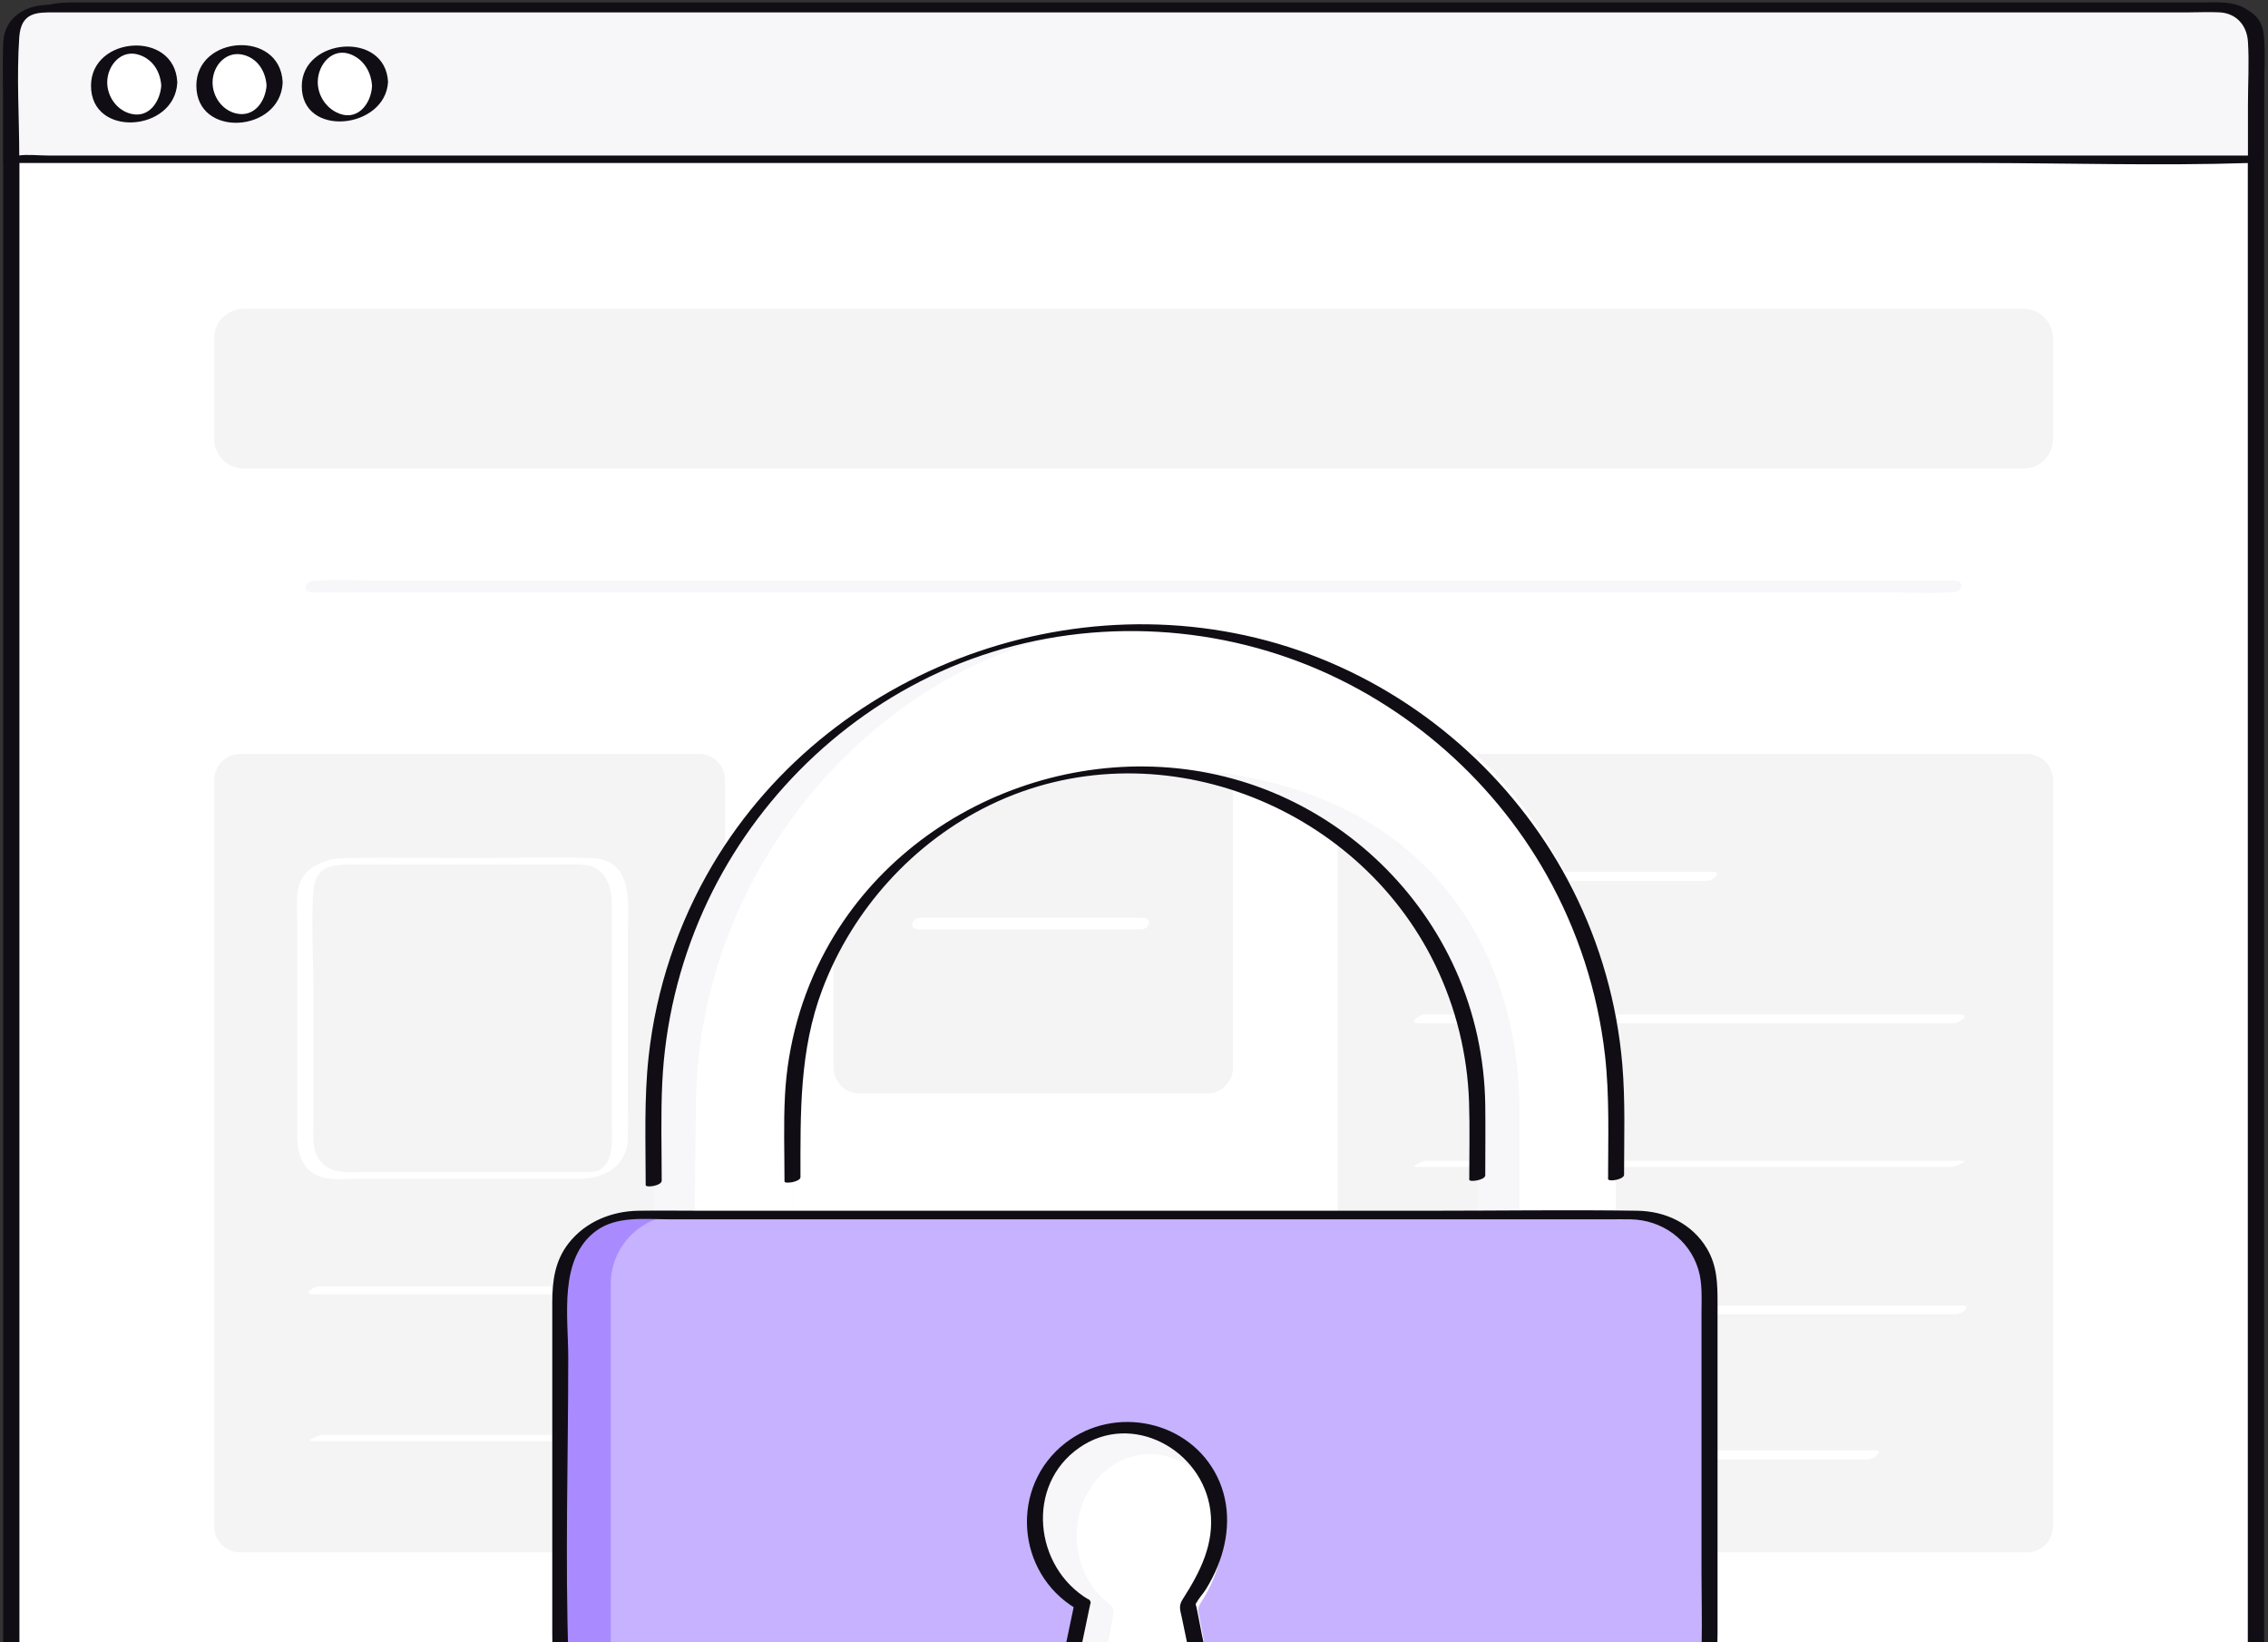
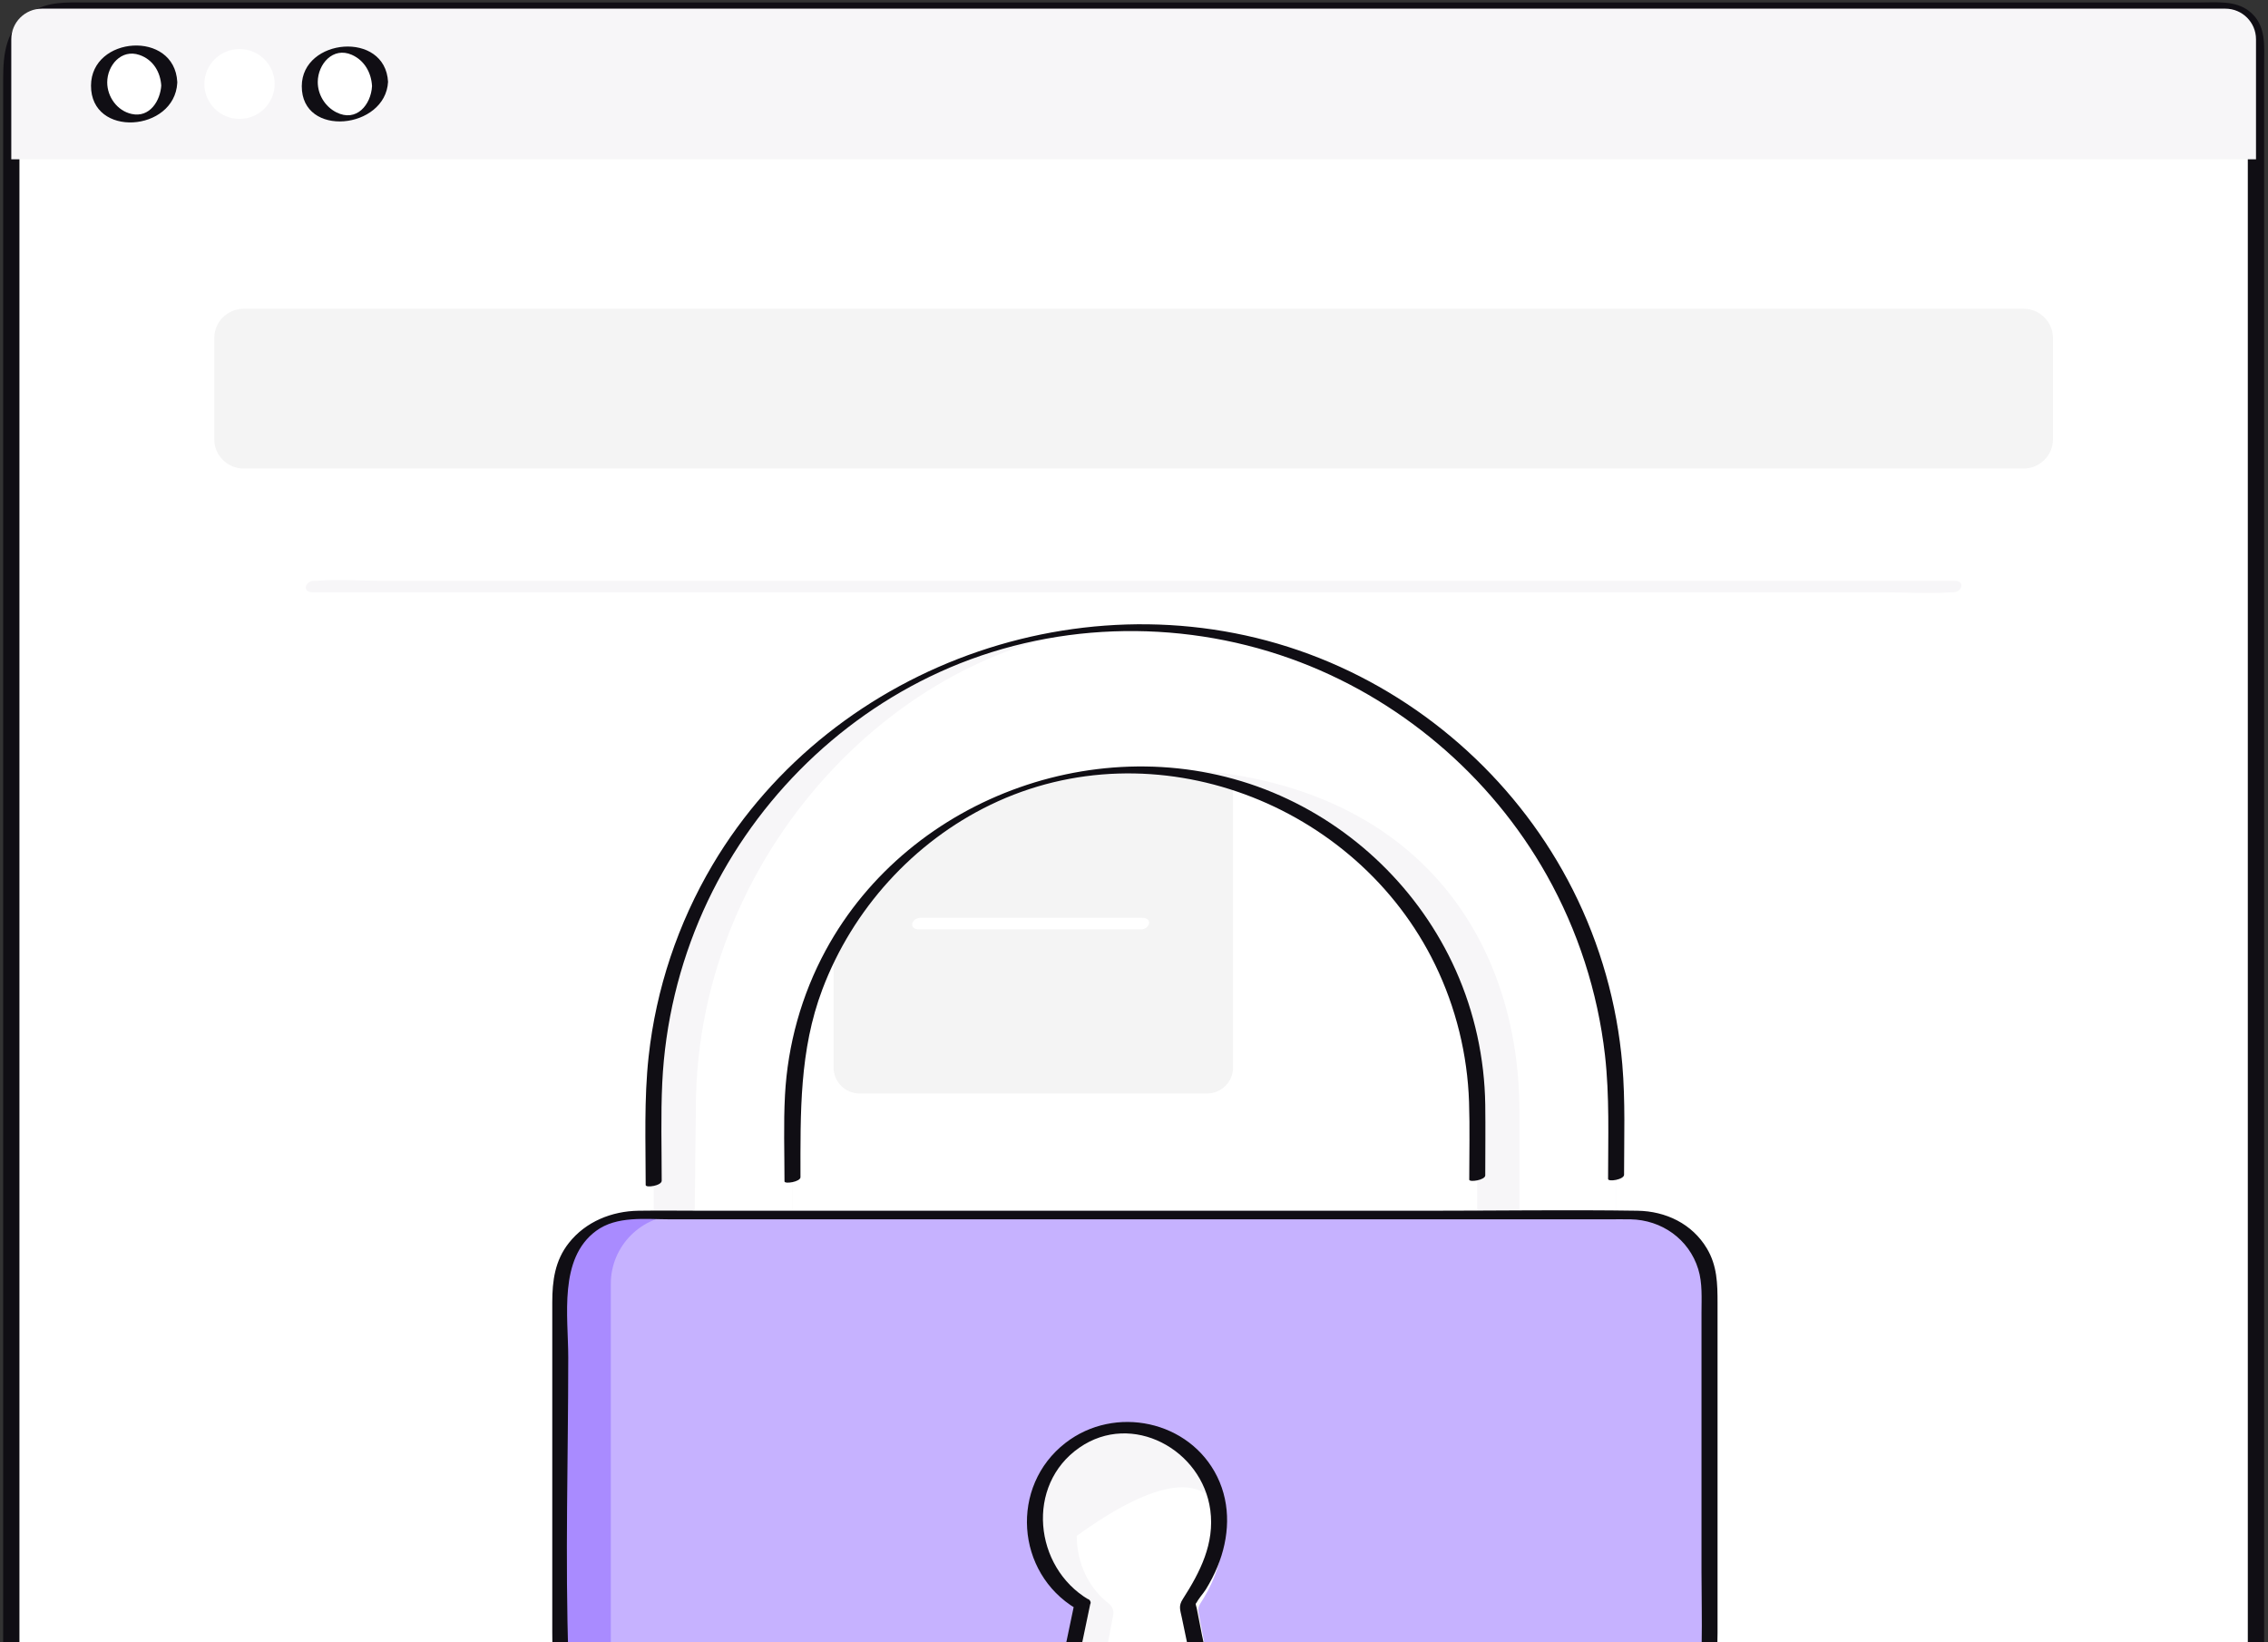
<svg xmlns="http://www.w3.org/2000/svg" width="232" height="168" viewBox="0 0 232 168" fill="none">
  <rect x="0" y="0" width="232" height="168" fill="#333333" stroke="none" />
  <g clip-path="url(#clip0_936_11894)">
    <path d="M227.3 0.887H6.492C3.545 0.887 1.154 3.275 1.154 6.218V196.489H230.769V4.352C230.769 2.438 229.216 0.884 227.297 0.884L227.3 0.887Z" fill="white" />
    <path d="M167.231 197.122H230.708C231.05 197.122 231.603 196.831 231.603 196.431V6.689C231.603 4.684 231.868 2.52 230.047 1.118C228.639 0.037 226.754 0.251 225.082 0.251H8.719C6.78 0.251 4.925 0.139 3.179 1.246C0.55 2.916 0.323 5.484 0.323 8.197V196.536C0.323 196.966 0.713 197.122 1.093 197.122H63.424C64.387 197.122 64.658 195.845 63.549 195.845H1.218C1.476 196.042 1.731 196.235 1.988 196.431V8.488C1.988 5.761 1.89 2.55 5.305 1.66C6.478 1.355 7.909 1.524 9.106 1.524H224.838C226.903 1.524 229.423 1.179 229.881 4.027C230.067 5.182 229.935 6.432 229.935 7.597V196.536C230.233 196.306 230.532 196.076 230.83 195.845H167.353C166.39 195.845 166.119 197.122 167.227 197.122H167.231Z" fill="#100E14" />
    <path d="M230.769 16.295H1.154V4.017C1.154 2.289 2.555 0.887 4.288 0.887H227.639C229.369 0.887 230.773 2.286 230.773 4.017V16.295H230.769Z" fill="#F7F6F8" />
-     <path d="M231.108 15.912H4.972C3.979 15.912 2.86 15.77 1.873 15.912C1.751 15.929 1.619 15.912 1.493 15.912C1.653 15.966 1.812 16.021 1.971 16.075C1.971 12.014 1.687 7.854 1.971 3.807C2.155 1.216 3.799 1.266 5.569 1.266H223.862C224.923 1.266 226.001 1.209 227.063 1.266C228.755 1.358 229.843 2.587 229.949 4.261C230.084 6.391 229.949 8.572 229.949 10.706V16.512C229.949 16.871 231.586 16.61 231.586 16.075V9.934C231.586 7.841 231.776 5.649 231.569 3.563C231.312 0.955 228.989 0.504 226.88 0.504H7.278C6.414 0.504 5.539 0.47 4.674 0.504C2.463 0.589 0.466 1.896 0.34 4.24C0.225 6.327 0.34 8.45 0.34 10.54V16.512C0.34 16.684 0.73 16.674 0.818 16.674H202.105C211.403 16.674 220.759 16.976 230.057 16.674C230.183 16.671 230.308 16.674 230.437 16.674C230.949 16.674 232.207 15.909 231.118 15.909L231.108 15.912Z" fill="#100E14" />
    <path d="M13.722 12.163C15.707 12.163 17.316 10.563 17.316 8.589C17.316 6.616 15.707 5.016 13.722 5.016C11.736 5.016 10.127 6.616 10.127 8.589C10.127 10.563 11.736 12.163 13.722 12.163Z" fill="white" />
    <path d="M18.133 8.373C17.845 3.055 9.33 3.675 9.31 8.756C9.286 14.134 17.858 13.501 18.133 8.481C18.167 7.855 16.526 8.187 16.499 8.701C16.414 10.293 15.319 12.075 13.457 11.655C11.975 11.323 10.968 9.9 10.968 8.427C10.968 6.696 12.406 4.979 14.271 5.623C15.675 6.107 16.421 7.377 16.499 8.81C16.526 9.294 18.17 8.972 18.137 8.373H18.133Z" fill="#100E14" />
    <path d="M24.501 12.163C26.486 12.163 28.095 10.563 28.095 8.589C28.095 6.616 26.486 5.016 24.501 5.016C22.516 5.016 20.906 6.616 20.906 8.589C20.906 10.563 22.516 12.163 24.501 12.163Z" fill="white" />
-     <path d="M28.913 8.373C28.625 3.024 20.096 3.607 20.086 8.749C20.079 14.158 28.638 13.575 28.913 8.494C28.95 7.8 27.302 8.112 27.272 8.688C27.183 10.303 26.068 11.993 24.223 11.621C22.748 11.323 21.741 9.887 21.744 8.434C21.744 6.679 23.206 5.074 25.05 5.653C26.458 6.096 27.194 7.404 27.272 8.809C27.302 9.365 28.943 9.026 28.91 8.373H28.913Z" fill="#100E14" />
    <path d="M35.282 12.162C37.267 12.162 38.877 10.562 38.877 8.589C38.877 6.615 37.267 5.016 35.282 5.016C33.297 5.016 31.688 6.615 31.688 8.589C31.688 10.562 33.297 12.162 35.282 12.162Z" fill="white" />
    <path d="M39.694 8.372C39.409 3.109 30.89 3.895 30.87 8.809C30.846 14.134 39.433 13.223 39.694 8.372C39.704 8.176 38.08 8.352 38.056 8.809C37.954 10.706 36.465 12.532 34.404 11.489C33.247 10.902 32.495 9.67 32.505 8.372C32.518 6.56 34.058 4.755 35.991 5.608C37.289 6.184 37.981 7.438 38.056 8.809C38.069 9.057 39.717 8.796 39.694 8.372Z" fill="#100E14" />
    <path d="M207.004 31.588H24.918C23.261 31.588 21.917 32.93 21.917 34.586V44.926C21.917 46.582 23.261 47.924 24.918 47.924H207.004C208.662 47.924 210.005 46.582 210.005 44.926V34.586C210.005 32.93 208.662 31.588 207.004 31.588Z" fill="#F4F4F4" />
-     <path d="M207.343 77.121H139.488C138.018 77.121 136.826 78.311 136.826 79.779V156.145C136.826 157.613 138.018 158.804 139.488 158.804H207.343C208.813 158.804 210.005 157.613 210.005 156.145V79.779C210.005 78.311 208.813 77.121 207.343 77.121Z" fill="#F4F4F4" />
    <path d="M200.5 103.777H145.741C145.148 103.777 143.995 104.672 145.094 104.672H199.852C200.446 104.672 201.599 103.777 200.5 103.777Z" fill="white" />
    <path d="M175.199 89.186H145.738C145.121 89.186 144.002 90.117 145.1 90.117H174.562C175.179 90.117 176.301 89.186 175.199 89.186Z" fill="white" />
    <path d="M200.714 118.734H145.955C145.623 118.734 144.11 119.371 144.883 119.371H199.642C199.974 119.371 201.487 118.734 200.714 118.734Z" fill="white" />
    <path d="M200.704 133.55H176.064C175.471 133.55 174.318 134.444 175.417 134.444H200.056C200.65 134.444 201.803 133.55 200.704 133.55Z" fill="white" />
    <path d="M191.717 148.358H145.938C145.32 148.358 144.198 149.289 145.3 149.289H191.079C191.696 149.289 192.819 148.358 191.717 148.358Z" fill="white" />
    <path d="M126.131 124.066H85.269V158.804H126.131V124.066Z" fill="#F7F6F8" />
    <path d="M117.574 148.416H94.62C94.281 148.416 92.772 149.066 93.552 149.066H116.506C116.845 149.066 118.354 148.416 117.574 148.416Z" fill="white" />
    <path d="M117.066 140.89H94.387C93.675 140.89 92.685 141.963 93.79 141.963H116.47C117.182 141.963 118.172 140.89 117.066 140.89Z" fill="white" />
    <path d="M117.375 133.211H94.332C93.786 133.211 92.572 134.027 93.664 134.027H116.707C117.253 134.027 118.467 133.211 117.375 133.211Z" fill="white" />
    <path d="M123.469 77.121H87.93C86.46 77.121 85.269 78.311 85.269 79.779V109.2C85.269 110.668 86.46 111.859 87.93 111.859H123.469C124.939 111.859 126.131 110.668 126.131 109.2V79.779C126.131 78.311 124.939 77.121 123.469 77.121Z" fill="#F4F4F4" />
    <path d="M116.843 93.89H94.163C93.234 93.89 92.899 95.069 94.014 95.069H116.694C117.623 95.069 117.959 93.89 116.843 93.89Z" fill="white" />
    <path d="M31.982 60.589H192.925C195.092 60.589 197.337 60.758 199.497 60.589C199.592 60.582 199.69 60.589 199.788 60.589C200.714 60.589 201.053 59.413 199.941 59.413H38.998C36.831 59.413 34.586 59.244 32.426 59.413C32.331 59.42 32.233 59.413 32.135 59.413C31.209 59.413 30.87 60.589 31.982 60.589Z" fill="#F7F6F8" />
-     <path d="M71.504 77.121H24.579C23.109 77.121 21.917 78.311 21.917 79.779V156.145C21.917 157.613 23.109 158.804 24.579 158.804H71.504C72.975 158.804 74.166 157.613 74.166 156.145V79.779C74.166 78.311 72.975 77.121 71.504 77.121Z" fill="#F4F4F4" />
    <path d="M64.753 146.783H32.979C32.639 146.783 31.131 147.433 31.91 147.433H63.685C64.024 147.433 65.533 146.783 64.753 146.783Z" fill="white" />
    <path d="M64.553 131.578H32.657C32.111 131.578 30.897 132.394 31.989 132.394H63.885C64.431 132.394 65.645 131.578 64.553 131.578Z" fill="white" />
    <path d="M60.623 119.896H36.964C35.56 119.896 34.068 120.093 32.972 118.988C31.85 117.854 32.05 116.272 32.05 114.822V100.955C32.05 97.728 31.84 94.422 32.05 91.197C32.213 88.721 33.817 88.447 35.719 88.447H56.415C57.449 88.447 58.514 88.379 59.548 88.447C61.935 88.606 62.58 90.564 62.58 92.552V114.67C62.58 116.401 62.997 119.733 60.443 119.903C59.999 119.933 58.663 120.645 59.738 120.573C62.101 120.414 64.143 119.073 64.217 116.543C64.261 115.015 64.217 113.478 64.217 111.947V95.831C64.217 92.671 64.994 87.902 60.447 87.773C56.309 87.658 52.152 87.773 48.011 87.773C43.871 87.773 39.517 87.695 35.271 87.773C33.128 87.814 30.768 88.802 30.442 91.187C30.287 92.318 30.412 93.531 30.412 94.666V116.302C30.412 118.338 31.195 120.211 33.488 120.54C34.607 120.702 35.807 120.58 36.93 120.58H59.562C59.917 120.58 61.416 119.903 60.62 119.903L60.623 119.896Z" fill="white" />
    <path d="M116.088 64.178C88.902 64.178 66.863 86.191 66.863 113.345V143.331H81.062V113.711C81.062 94.391 96.742 78.729 116.084 78.729C135.427 78.729 151.107 94.391 151.107 113.711V130.172H165.306V113.345C165.306 86.191 143.267 64.178 116.081 64.178H116.088Z" fill="#F7F6F8" />
    <path d="M118.722 64.178H116.087C93.832 64.178 71.183 86.191 71.183 113.345L70.844 143.331H81.061V113.711C81.061 94.391 96.741 78.729 116.084 78.729H113.507C142.805 76.924 155.427 94.391 155.427 113.711V130.172H165.305V110.717C165.305 85.016 144.447 64.182 118.715 64.182L118.722 64.178Z" fill="white" />
    <path d="M166.13 120.164C166.13 116.411 166.269 112.624 165.95 108.881C165.421 102.683 163.702 96.603 160.901 91.045C155.488 80.304 146.16 71.776 134.983 67.322C112.293 58.285 85.321 67.494 72.889 88.471C69.346 94.452 67.107 101.165 66.351 108.072C65.873 112.428 66.049 116.848 66.049 121.22C66.049 121.542 67.687 121.292 67.687 120.784C67.687 117.447 67.585 114.091 67.745 110.754C68.033 104.688 69.468 98.689 71.95 93.145C76.738 82.455 85.409 73.638 96.081 68.764C107.308 63.64 120.36 63.22 131.965 67.356C143.023 71.295 152.47 79.295 158.218 89.517C161.402 95.18 163.437 101.47 164.176 107.926C164.654 112.123 164.495 116.38 164.495 120.601C164.495 120.922 166.133 120.672 166.133 120.164H166.13Z" fill="#100E14" />
    <path d="M81.882 120.411C81.882 113.847 81.757 107.458 84.127 101.196C87.219 93.026 93.425 86.147 101.306 82.333C118.092 74.204 138.774 82.14 146.804 98.683C148.93 103.062 150.113 107.875 150.273 112.742C150.361 115.381 150.293 118.033 150.293 120.672C150.293 120.963 151.931 120.722 151.931 120.235C151.931 117.826 151.962 115.418 151.931 113.013C151.863 108.282 150.846 103.58 148.913 99.255C145.257 91.068 138.469 84.494 130.188 81.059C113.412 74.106 93.1 81.266 84.459 97.219C81.99 101.775 80.573 106.866 80.298 112.038C80.142 114.964 80.248 117.918 80.248 120.851C80.248 121.142 81.885 120.902 81.885 120.414L81.882 120.411Z" fill="#100E14" />
    <path d="M133.47 209.281H98.701C75.839 209.281 57.307 190.771 57.307 167.935V132.493C57.307 127.957 60.986 124.282 65.527 124.282H166.648C171.188 124.282 174.868 127.957 174.868 132.493V167.935C174.868 190.771 156.336 209.281 133.473 209.281H133.47Z" fill="#A98BFF" />
    <path d="M137.393 206.663H99.953C79.257 206.663 62.481 189.907 62.481 169.236V131.334C62.481 127.439 65.642 124.286 69.538 124.286H167.804C171.704 124.286 174.861 127.442 174.861 131.334V169.236C174.861 189.907 158.085 206.663 137.39 206.663H137.393Z" fill="#C6B2FF" />
    <path d="M167.035 191.232C160.124 201.369 149.11 208.025 136.766 208.767C132.629 209.014 128.434 208.838 124.294 208.838H105.182C100.356 208.838 95.511 209.024 90.746 208.093C72.475 204.519 58.785 188.241 58.151 169.707C57.799 159.444 58.128 149.124 58.128 138.857C58.128 134.664 57.117 128.75 60.983 125.908C63.106 124.347 66.036 124.73 68.538 124.73H164.529C165.282 124.73 166.034 124.716 166.787 124.73C169.965 124.784 172.772 126.748 173.719 129.831C174.159 131.263 174.051 132.804 174.051 134.285V160.779C174.051 165.676 174.302 170.669 173.437 175.509C172.427 181.145 170.199 186.473 167.042 191.239C166.645 191.838 168.276 191.676 168.561 191.249C173.39 183.96 175.692 175.753 175.692 167.051V133.282C175.692 131.321 175.658 129.482 174.604 127.714C173.091 125.177 170.392 123.896 167.503 123.852C160.385 123.744 153.257 123.852 146.139 123.852H72.007C69.779 123.852 67.545 123.819 65.317 123.852C62.58 123.893 59.925 124.96 58.196 127.138C56.764 128.943 56.493 131.026 56.493 133.228V166.984C56.493 173.826 57.589 180.434 60.63 186.632C64.577 194.68 71.142 201.315 79.159 205.339C85.429 208.486 92.191 209.729 99.159 209.729H132.707C141.636 209.729 150.347 207.412 157.726 202.284C161.999 199.313 165.634 195.54 168.561 191.249C168.964 190.659 167.33 190.815 167.042 191.239L167.035 191.232Z" fill="#100E14" />
    <path d="M126.38 187.56H105.796L110.706 164.088C107.78 162.448 105.796 159.281 105.796 155.64C105.796 150.319 110.031 146.007 115.257 146.007C120.483 146.007 124.718 150.319 124.718 155.64C124.718 159.281 122.734 162.448 121.466 164.088L126.376 187.56H126.38Z" fill="#F7F6F8" />
-     <path d="M124.934 184.823H111.587C110.838 184.823 110.275 184.143 110.414 183.408L113.873 165.205C113.958 164.755 113.771 164.301 113.408 164.023C111.438 162.516 110.143 159.983 110.143 157.107C110.143 152.487 113.483 148.741 117.606 148.741C121.73 148.741 125.07 152.487 125.07 157.107C125.07 159.999 123.761 162.547 122.771 164.05C122.601 164.311 122.537 164.623 122.595 164.928L126.108 183.411C126.247 184.146 125.684 184.827 124.934 184.827V184.823Z" fill="white" />
+     <path d="M124.934 184.823H111.587C110.838 184.823 110.275 184.143 110.414 183.408L113.873 165.205C113.958 164.755 113.771 164.301 113.408 164.023C111.438 162.516 110.143 159.983 110.143 157.107C121.73 148.741 125.07 152.487 125.07 157.107C125.07 159.999 123.761 162.547 122.771 164.05C122.601 164.311 122.537 164.623 122.595 164.928L126.108 183.411C126.247 184.146 125.684 184.827 124.934 184.827V184.823Z" fill="white" />
    <path d="M111.34 163.617C105.775 160.314 104.87 151.924 110.421 148.08C115.799 144.351 122.975 148.283 123.806 154.475C124.263 157.892 122.771 160.805 120.991 163.579C120.527 164.301 120.727 164.663 120.896 165.49L122.958 175.346C123.633 178.574 124.308 181.799 124.982 185.027C125.132 185.745 125.505 186.649 124.545 186.971C123.656 187.269 122.154 186.971 121.225 186.971H110.055C108.946 186.971 107.091 187.486 106.986 185.768C106.952 185.192 107.268 184.43 107.383 183.875C108.766 177.26 110.153 170.642 111.537 164.027C111.703 163.231 110.031 163.43 109.879 164.155C108.468 170.896 107.057 177.636 105.647 184.38C105.47 185.216 105.097 186.219 105.487 187.038C106.104 188.336 107.624 188.156 108.817 188.156H121.076C123.212 188.156 127.326 188.746 126.776 185.345C126.23 181.958 125.362 178.594 124.66 175.238C123.911 171.658 123.08 168.088 122.412 164.494C122.388 164.362 122.3 164.165 122.317 164.033C122.348 163.779 122.361 164.04 122.354 164.057C122.544 163.569 123.077 163.034 123.348 162.59C123.809 161.838 124.216 161.056 124.548 160.24C125.759 157.283 125.945 153.991 124.521 151.074C121.696 145.296 114.036 143.694 108.99 147.602C103.276 152.029 103.89 160.89 110.075 164.558C110.686 164.921 112.124 164.087 111.34 163.62V163.617Z" fill="#100E14" />
  </g>
  <defs>
    <clipPath id="clip0_936_11894">
      <rect width="232" height="168" fill="white" />
    </clipPath>
  </defs>
</svg>